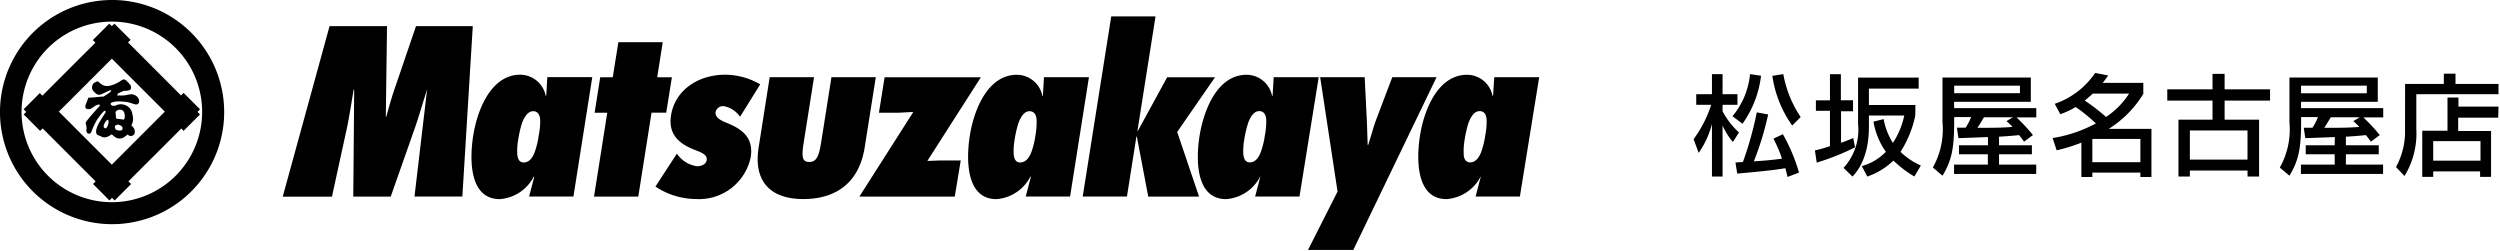
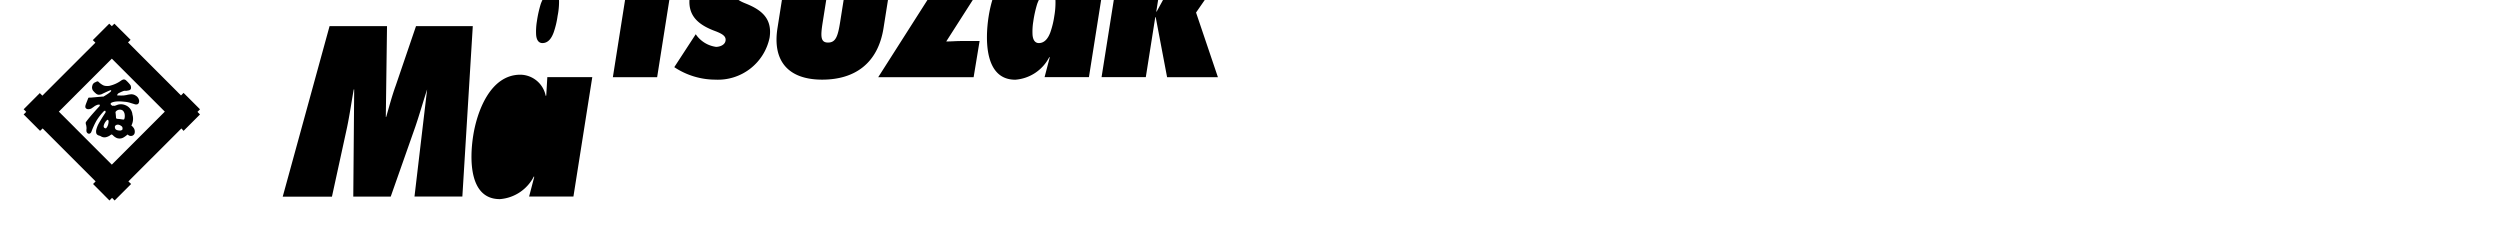
<svg xmlns="http://www.w3.org/2000/svg" width="259" height="26">
  <defs>
    <clipPath id="a">
      <path transform="translate(56 32)" stroke="#707070" d="M0 0h259v26H0z" />
    </clipPath>
  </defs>
  <g transform="translate(-56 -32)" clip-path="url(#a)">
-     <path d="M231.458 46.416a12.367 12.367 0 001.822-3.557h-1.55v-1.1h1.628v-2.08h1.1v2.08h1.541v1.1h-1.541v.664a8.048 8.048 0 001.7 2.2l-.63.982a6.941 6.941 0 01-1.07-1.697v5.278h-1.1v-5.442a9 9 0 01-1.378 2.991zm6.987-6.567a10.721 10.721 0 01-1.924 4.972l-1.033-.783a8 8 0 001.816-4.359zm-2.651 8.985l.772-.051a35.5 35.5 0 001.436-5.142l1.181.218a31.846 31.846 0 01-1.482 4.856c1.266-.085 1.7-.119 2.912-.278a13.786 13.786 0 00-.885-2.072l.976-.46a18.281 18.281 0 011.674 3.973l-1.192.454c-.057-.238-.114-.522-.227-.908-1.538.284-4.722.522-4.983.568zm5.88-3.831a11.752 11.752 0 01-2.06-5.144l1.135-.18a11.771 11.771 0 001.8 4.45zm2.35 2.582a14.575 14.575 0 001.56-.443v-3.666h-1.458v-1.084h1.458V39.69h1.13v2.7h1.26v1.137h-1.243v3.269a13.509 13.509 0 001.26-.5l.193.965a24.621 24.621 0 01-3.973 1.584zm10.4-3.615a11.153 11.153 0 01-1.532 3.763 7.231 7.231 0 002.109 1.417l-.675 1.135a11.919 11.919 0 01-2.168-1.646 7.378 7.378 0 01-2.707 1.652l-.567-1.083a5.539 5.539 0 002.49-1.481 7.611 7.611 0 01-1.283-3.127l1.056-.261a6.765 6.765 0 00.959 2.469 8.513 8.513 0 001.178-2.839h-3.664v1.033c0 .851 0 3.5-1.7 5.29l-.931-.9a5.82 5.82 0 001.507-4.542v-4.808h6.278v1.135h-5.154v1.7h4.819zm7.53 2.23l-3.059.114-.159-1.084h.9a5.676 5.676 0 00.568-1.1h-1.752v.568c0 2.787-.306 4.013-1.209 5.505l-1-.851a8.068 8.068 0 001-4.688v-4.633h9.149v2.514h-7.946v.658h8.514v.959h-2.049a18.809 18.809 0 011.7 1.828l-.919.687a8.341 8.341 0 00-.516-.681 39.64 39.64 0 01-2.077.165v.891h3.405v.931H263.1v1.072h3.854v.965h-8.514v-.965h3.5v-1.072h-2.989v-.931h3zm-3.5-4.541h6.811v-.782h-6.813zm6.073 2.492h-2.988c-.42.692-.465.772-.681 1.09 1.555 0 2.492 0 3.638-.091a5.8 5.8 0 00-.624-.6zm4.345-1.397a8.287 8.287 0 004.189-3.2l1.339.261a6.435 6.435 0 01-.568.772h4.217v1.135a11.1 11.1 0 01-3.581 3.627h4.421v4.989h-1.146v-.454h-4.977v.454h-1.135v-3.559a18.071 18.071 0 01-2.56.795l-.42-1.271a14.189 14.189 0 004.484-1.515 17.027 17.027 0 00-2.094-1.7 8.36 8.36 0 01-1.595.744zm3.939-1.06a10.944 10.944 0 01-.834.726 18.883 18.883 0 012.208 1.7 8.3 8.3 0 002.389-2.424zm-.045 7.112h4.978v-2.413h-4.978zm18.412-6.386h-4.708v1.981h3.57v5.891h-1.195v-.624h-5.975v.624h-1.182v-5.891h3.53V42.42h-4.688v-1.163h4.688v-1.601h1.252v1.6h4.711zm-8.308 6.118h5.971v-3.025h-5.971zm15.018-2.338l-3.059.114-.159-1.084h.9a5.313 5.313 0 00.568-1.1h-1.742v.568c0 2.787-.306 4.013-1.209 5.505l-1-.84a8.068 8.068 0 001-4.688v-4.644h9.149v2.514h-7.948v.658h8.514v.959h-2.06a18.809 18.809 0 011.7 1.828l-.914.687c-.148-.2-.284-.4-.522-.681a39.88 39.88 0 01-2.072.165v.891h3.405v.931h-3.405v1.072h3.854v.965h-8.514v-.965h3.5v-1.072h-3v-.931h3zm-3.5-4.541h6.811v-.782h-6.811zm6.073 2.492h-2.991c-.42.692-.465.772-.675 1.09 1.549 0 2.486 0 3.632-.091a5.8 5.8 0 00-.624-.6zm4.707-3.458h4.013v-1.06h1.209v1.06h4.455v1.068h-8.514v3.593a8.452 8.452 0 01-1.226 4.881l-.88-.931a7.657 7.657 0 00.936-3.928zm9.649 3.5h-4.149v1.377h3.405v4.756h-1.135v-.568h-4.858v.568h-1.135v-4.779h2.616v-3.445h1.135v.942h4.149zm-6.737 4.45h4.9V46.62h-4.9zM75.802 35.379a11.613 11.613 0 103.423 8.233 11.613 11.613 0 00-3.423-8.233zM60.974 50.207a9.354 9.354 0 1113.228 0 9.354 9.354 0 01-13.228 0z" />
    <path d="M75.018 45.557l1.7-1.7-.259-.267.259-.267-1.7-1.7-.267.267-5.488-5.496.267-.267-1.679-1.673-.267.259-.267-.259-1.7 1.7.267.267-5.494 5.49-.267-.267-1.673 1.678.267.267-.267.267 1.7 1.7.267-.251 5.49 5.489-.267.267 1.7 1.709.267-.274.267.274 1.709-1.709-.282-.267 5.489-5.488zm-7.433 3.5l-5.489-5.492 5.489-5.489 5.489 5.489z" />
-     <path d="M70.416 42.444a.721.721 0 00-.376-.549.784.784 0 00-.549-.118 2.635 2.635 0 00-.392.071l-.259.039a4.445 4.445 0 01-.549 0h-.125s-.063 0 0-.1.039-.094.314-.227a2.948 2.948 0 01.369-.149 1.082 1.082 0 01.212 0 2.666 2.666 0 00.274-.047.29.29 0 00.227-.173.572.572 0 00-.047-.369 3.466 3.466 0 00-.484-.519.329.329 0 00-.274-.063.886.886 0 00-.188.094 3.34 3.34 0 01-1.262.565 1.905 1.905 0 01-.384 0 .784.784 0 01-.259-.078 2.266 2.266 0 01-.494-.376.18.18 0 00-.141 0l-.274.133a.784.784 0 00-.141.157 1.082 1.082 0 00-.078.282.635.635 0 00.078.337 1.819 1.819 0 00.337.345.494.494 0 00.306.118 1.289 1.289 0 00.243-.047s.619-.3.894-.408c0 0 .071-.039.11 0a.047.047 0 010 .071s0 .118-.784.572h-.099l-1.239.11h-.094a.22.22 0 00-.094 0 .149.149 0 00-.055.055l-.212.541s-.055.149-.071.212a.416.416 0 000 .235.321.321 0 00.212.149.659.659 0 00.4-.071l.251-.173a1.231 1.231 0 01.4-.212.478.478 0 01.212 0s.047 0 0 .055a.094.094 0 010 .071s-1.019 1.09-1.4 1.631a.18.18 0 00-.047.157.4.4 0 00.039.18 2.157 2.157 0 01.039.267.784.784 0 010 .133.894.894 0 000 .274.3.3 0 00.18.22.235.235 0 00.157 0 .337.337 0 00.173-.2 8.328 8.328 0 01.51-1.113 5.7 5.7 0 01.784-1.011.149.149 0 01.094-.039.063.063 0 01.071.039.29.29 0 010 .141s-.478.729-.706 1.145a2.611 2.611 0 00-.259.682.878.878 0 000 .282.321.321 0 00.157.22.478.478 0 00.149.063.667.667 0 01.2.086.7.7 0 00.565.063 1.278 1.278 0 00.478-.259h.086l.1.078a1.161 1.161 0 00.416.29.831.831 0 00.635-.039 2.541 2.541 0 00.447-.321h.039a.619.619 0 00.141.1.423.423 0 00.361 0 .392.392 0 00.22-.329.659.659 0 00-.149-.51 1.012 1.012 0 00-.2-.2 1.513 1.513 0 00.11-1.137 1.153 1.153 0 00-.745-.98 1.168 1.168 0 00-.784-.039l-.3.11-.173-.008a.157.157 0 01-.094 0 1.8 1.8 0 01-.157-.133v-.117c0-.024.314-.29 1.4-.165a2.648 2.648 0 01.7.141l.361.11a.447.447 0 00.337 0s.157-.07.15-.345zm-2.415 1.106a.557.557 0 01.588-.165s.227.047.314.392a1.153 1.153 0 010 .486 1.106 1.106 0 01-.055.118.071.071 0 01-.063 0 .188.188 0 00-.086 0 3.583 3.583 0 00-.478-.063s-.18 0-.2-.1a5.59 5.59 0 00-.055-.572.22.22 0 01.035-.096zm-.055 1.474s.235-.29.674.071a.227.227 0 01.071.157.6.6 0 010 .149s-.055.125-.267.125c0 0-.361 0-.47-.165a.4.4 0 01-.047-.149.2.2 0 01.039-.188zm-.745-.121a.917.917 0 01-.2.376.125.125 0 01-.118 0 .172.172 0 01-.133-.118.3.3 0 010-.165 1.168 1.168 0 01.337-.557s.078-.063.118 0 .078.133 0 .463zm31.74 7.46l1.309-11.1c-.423 1.294-.784 2.58-1.223 3.866l-2.548 7.237H92.6l.094-11.1h-.047c-.235 1.317-.416 2.6-.69 3.921l-1.568 7.19h-5.1l4.855-17.672h5.951l-.125 9.409h.039c.321-1.106.6-2.18 1-3.278l2.091-6.131h5.881L103.9 52.363zm16.466 0h-4.591l.533-2.039-.039-.047a4.313 4.313 0 01-3.528 2.352c-3.191 0-3.136-4.148-2.76-6.563s1.728-6.327 4.888-6.327a2.712 2.712 0 012.627 2.2l.055-.047.11-1.9h4.658zm-3.991-4.658a8.978 8.978 0 00.4-1.694 7.316 7.316 0 00.149-1.49c0-.533-.2-1-.729-1s-.91.565-1.16 1.239a11.943 11.943 0 00-.408 1.827 6.484 6.484 0 00-.078 1.4c.039.47.22.847.659.847.612-.008.949-.525 1.168-1.129zm6.124 4.662l1.372-8.688h-1.309l.58-3.677h1.3l.58-3.63h4.597l-.572 3.63h1.521l-.589 3.673h-1.521l-1.372 8.692zm8.586-4.45a3.027 3.027 0 002.1 1.309c.392 0 .917-.188.988-.635s-.29-.7-1.043-.988c-1.7-.627-2.98-1.568-2.65-3.67.409-2.547 2.748-4.194 5.631-4.194a7.3 7.3 0 013.607 1l-2.09 3.36a2.548 2.548 0 00-1.749-1.106.784.784 0 00-.784.612c-.1.627.737.957 1.2 1.145 1.568.635 2.752 1.521 2.439 3.536a5.467 5.467 0 01-5.63 4.336 7.692 7.692 0 01-4.242-1.294zm14.208-7.919l-1.051 6.649c-.235 1.474-.243 2.133.549 2.133s1.019-.635 1.255-2.133l1.051-6.649h4.595l-1.153 7.284c-.58 3.654-2.98 5.34-6.351 5.34-3.56 0-5.167-1.968-4.634-5.34l1.145-7.284zm4.696 12.37l5.583-8.758c-.6 0-1.208.071-1.8.071h-1.756l.588-3.677h9.974l-5.544 8.664c.518 0 1.019-.047 1.568-.047h1.89l-.619 3.748zm21.83-.005h-4.595l.533-2.039-.039-.047a4.313 4.313 0 01-3.528 2.352c-3.183 0-3.136-4.148-2.76-6.563s1.733-6.32 4.893-6.32a2.712 2.712 0 012.627 2.2l.055-.047.11-1.9h4.658zm-3.991-4.658a9.1 9.1 0 00.408-1.694 8.012 8.012 0 00.118-1.49c0-.533-.2-1-.737-1s-.9.565-1.153 1.239a11.938 11.938 0 00-.408 1.827 6.484 6.484 0 00-.078 1.4c.039.47.22.847.659.847.611-.007.971-.525 1.191-1.128zm10.91-1.551h-.047l-.98 6.21h-4.583l2.956-18.662h4.587l-1.874 11.871h.039l3.043-5.571h4.959l-3.921 5.669 2.266 6.7h-5.265z" />
-     <path d="M190.626 52.363h-4.595l.533-2.039v-.047a4.313 4.313 0 01-3.536 2.352c-3.183 0-3.136-4.148-2.752-6.563s1.725-6.32 4.885-6.32a2.706 2.706 0 012.627 2.2l.055-.047.11-1.9h4.665zm-3.991-4.658a8.514 8.514 0 00.408-1.694 7.391 7.391 0 00.141-1.5c0-.533-.188-1-.729-1s-.91.565-1.153 1.239a12.108 12.108 0 00-.416 1.827 6.484 6.484 0 00-.078 1.4c.047.47.22.847.666.847.581.003.95-.515 1.161-1.118zm4.877 10.186l3.058-6.045-1.8-11.848h4.611l.212 4.258c.047.917.063 1.858.1 2.768h.047c.306-.91.533-1.85.886-2.768l1.615-4.258h4.587l-8.625 17.893zm21.947-5.528h-4.587l.533-2.039v-.047a4.336 4.336 0 01-3.536 2.352c-3.183 0-3.136-4.148-2.76-6.563s1.733-6.32 4.893-6.32a2.706 2.706 0 012.627 2.2l.055-.047.118-1.9h4.658zm-3.991-4.658a9.106 9.106 0 00.408-1.694 7.393 7.393 0 00.141-1.5c0-.533-.188-1-.729-1s-.91.565-1.16 1.239a12.964 12.964 0 00-.408 1.827 6.481 6.481 0 00-.078 1.4c0 .47.22.847.659.847.572 0 .949-.518 1.168-1.121z" />
+     <path d="M70.416 42.444a.721.721 0 00-.376-.549.784.784 0 00-.549-.118 2.635 2.635 0 00-.392.071l-.259.039a4.445 4.445 0 01-.549 0h-.125s-.063 0 0-.1.039-.094.314-.227a2.948 2.948 0 01.369-.149 1.082 1.082 0 01.212 0 2.666 2.666 0 00.274-.047.29.29 0 00.227-.173.572.572 0 00-.047-.369 3.466 3.466 0 00-.484-.519.329.329 0 00-.274-.063.886.886 0 00-.188.094 3.34 3.34 0 01-1.262.565 1.905 1.905 0 01-.384 0 .784.784 0 01-.259-.078 2.266 2.266 0 01-.494-.376.18.18 0 00-.141 0l-.274.133a.784.784 0 00-.141.157 1.082 1.082 0 00-.078.282.635.635 0 00.078.337 1.819 1.819 0 00.337.345.494.494 0 00.306.118 1.289 1.289 0 00.243-.047s.619-.3.894-.408c0 0 .071-.039.11 0a.047.047 0 010 .071s0 .118-.784.572h-.099l-1.239.11h-.094a.22.22 0 00-.094 0 .149.149 0 00-.055.055l-.212.541s-.055.149-.071.212a.416.416 0 000 .235.321.321 0 00.212.149.659.659 0 00.4-.071l.251-.173a1.231 1.231 0 01.4-.212.478.478 0 01.212 0s.047 0 0 .055a.094.094 0 010 .071s-1.019 1.09-1.4 1.631a.18.18 0 00-.047.157.4.4 0 00.039.18 2.157 2.157 0 01.039.267.784.784 0 010 .133.894.894 0 000 .274.3.3 0 00.18.22.235.235 0 00.157 0 .337.337 0 00.173-.2 8.328 8.328 0 01.51-1.113 5.7 5.7 0 01.784-1.011.149.149 0 01.094-.039.063.063 0 01.071.039.29.29 0 010 .141s-.478.729-.706 1.145a2.611 2.611 0 00-.259.682.878.878 0 000 .282.321.321 0 00.157.22.478.478 0 00.149.063.667.667 0 01.2.086.7.7 0 00.565.063 1.278 1.278 0 00.478-.259h.086l.1.078a1.161 1.161 0 00.416.29.831.831 0 00.635-.039 2.541 2.541 0 00.447-.321h.039a.619.619 0 00.141.1.423.423 0 00.361 0 .392.392 0 00.22-.329.659.659 0 00-.149-.51 1.012 1.012 0 00-.2-.2 1.513 1.513 0 00.11-1.137 1.153 1.153 0 00-.745-.98 1.168 1.168 0 00-.784-.039l-.3.11-.173-.008a.157.157 0 01-.094 0 1.8 1.8 0 01-.157-.133v-.117c0-.024.314-.29 1.4-.165a2.648 2.648 0 01.7.141l.361.11a.447.447 0 00.337 0s.157-.07.15-.345zm-2.415 1.106a.557.557 0 01.588-.165s.227.047.314.392a1.153 1.153 0 010 .486 1.106 1.106 0 01-.055.118.071.071 0 01-.063 0 .188.188 0 00-.086 0 3.583 3.583 0 00-.478-.063s-.18 0-.2-.1a5.59 5.59 0 00-.055-.572.22.22 0 01.035-.096zm-.055 1.474s.235-.29.674.071a.227.227 0 01.071.157.6.6 0 010 .149s-.055.125-.267.125c0 0-.361 0-.47-.165a.4.4 0 01-.047-.149.2.2 0 01.039-.188zm-.745-.121a.917.917 0 01-.2.376.125.125 0 01-.118 0 .172.172 0 01-.133-.118.3.3 0 010-.165 1.168 1.168 0 01.337-.557s.078-.063.118 0 .078.133 0 .463zm31.74 7.46l1.309-11.1c-.423 1.294-.784 2.58-1.223 3.866l-2.548 7.237H92.6l.094-11.1h-.047c-.235 1.317-.416 2.6-.69 3.921l-1.568 7.19h-5.1l4.855-17.672h5.951l-.125 9.409h.039c.321-1.106.6-2.18 1-3.278l2.091-6.131h5.881L103.9 52.363zm16.466 0h-4.591l.533-2.039-.039-.047a4.313 4.313 0 01-3.528 2.352c-3.191 0-3.136-4.148-2.76-6.563s1.728-6.327 4.888-6.327a2.712 2.712 0 012.627 2.2l.055-.047.11-1.9h4.658m-3.991-4.658a8.978 8.978 0 00.4-1.694 7.316 7.316 0 00.149-1.49c0-.533-.2-1-.729-1s-.91.565-1.16 1.239a11.943 11.943 0 00-.408 1.827 6.484 6.484 0 00-.078 1.4c.039.47.22.847.659.847.612-.008.949-.525 1.168-1.129zm6.124 4.662l1.372-8.688h-1.309l.58-3.677h1.3l.58-3.63h4.597l-.572 3.63h1.521l-.589 3.673h-1.521l-1.372 8.692zm8.586-4.45a3.027 3.027 0 002.1 1.309c.392 0 .917-.188.988-.635s-.29-.7-1.043-.988c-1.7-.627-2.98-1.568-2.65-3.67.409-2.547 2.748-4.194 5.631-4.194a7.3 7.3 0 013.607 1l-2.09 3.36a2.548 2.548 0 00-1.749-1.106.784.784 0 00-.784.612c-.1.627.737.957 1.2 1.145 1.568.635 2.752 1.521 2.439 3.536a5.467 5.467 0 01-5.63 4.336 7.692 7.692 0 01-4.242-1.294zm14.208-7.919l-1.051 6.649c-.235 1.474-.243 2.133.549 2.133s1.019-.635 1.255-2.133l1.051-6.649h4.595l-1.153 7.284c-.58 3.654-2.98 5.34-6.351 5.34-3.56 0-5.167-1.968-4.634-5.34l1.145-7.284zm4.696 12.37l5.583-8.758c-.6 0-1.208.071-1.8.071h-1.756l.588-3.677h9.974l-5.544 8.664c.518 0 1.019-.047 1.568-.047h1.89l-.619 3.748zm21.83-.005h-4.595l.533-2.039-.039-.047a4.313 4.313 0 01-3.528 2.352c-3.183 0-3.136-4.148-2.76-6.563s1.733-6.32 4.893-6.32a2.712 2.712 0 012.627 2.2l.055-.047.11-1.9h4.658zm-3.991-4.658a9.1 9.1 0 00.408-1.694 8.012 8.012 0 00.118-1.49c0-.533-.2-1-.737-1s-.9.565-1.153 1.239a11.938 11.938 0 00-.408 1.827 6.484 6.484 0 00-.078 1.4c.039.47.22.847.659.847.611-.007.971-.525 1.191-1.128zm10.91-1.551h-.047l-.98 6.21h-4.583l2.956-18.662h4.587l-1.874 11.871h.039l3.043-5.571h4.959l-3.921 5.669 2.266 6.7h-5.265z" />
  </g>
</svg>